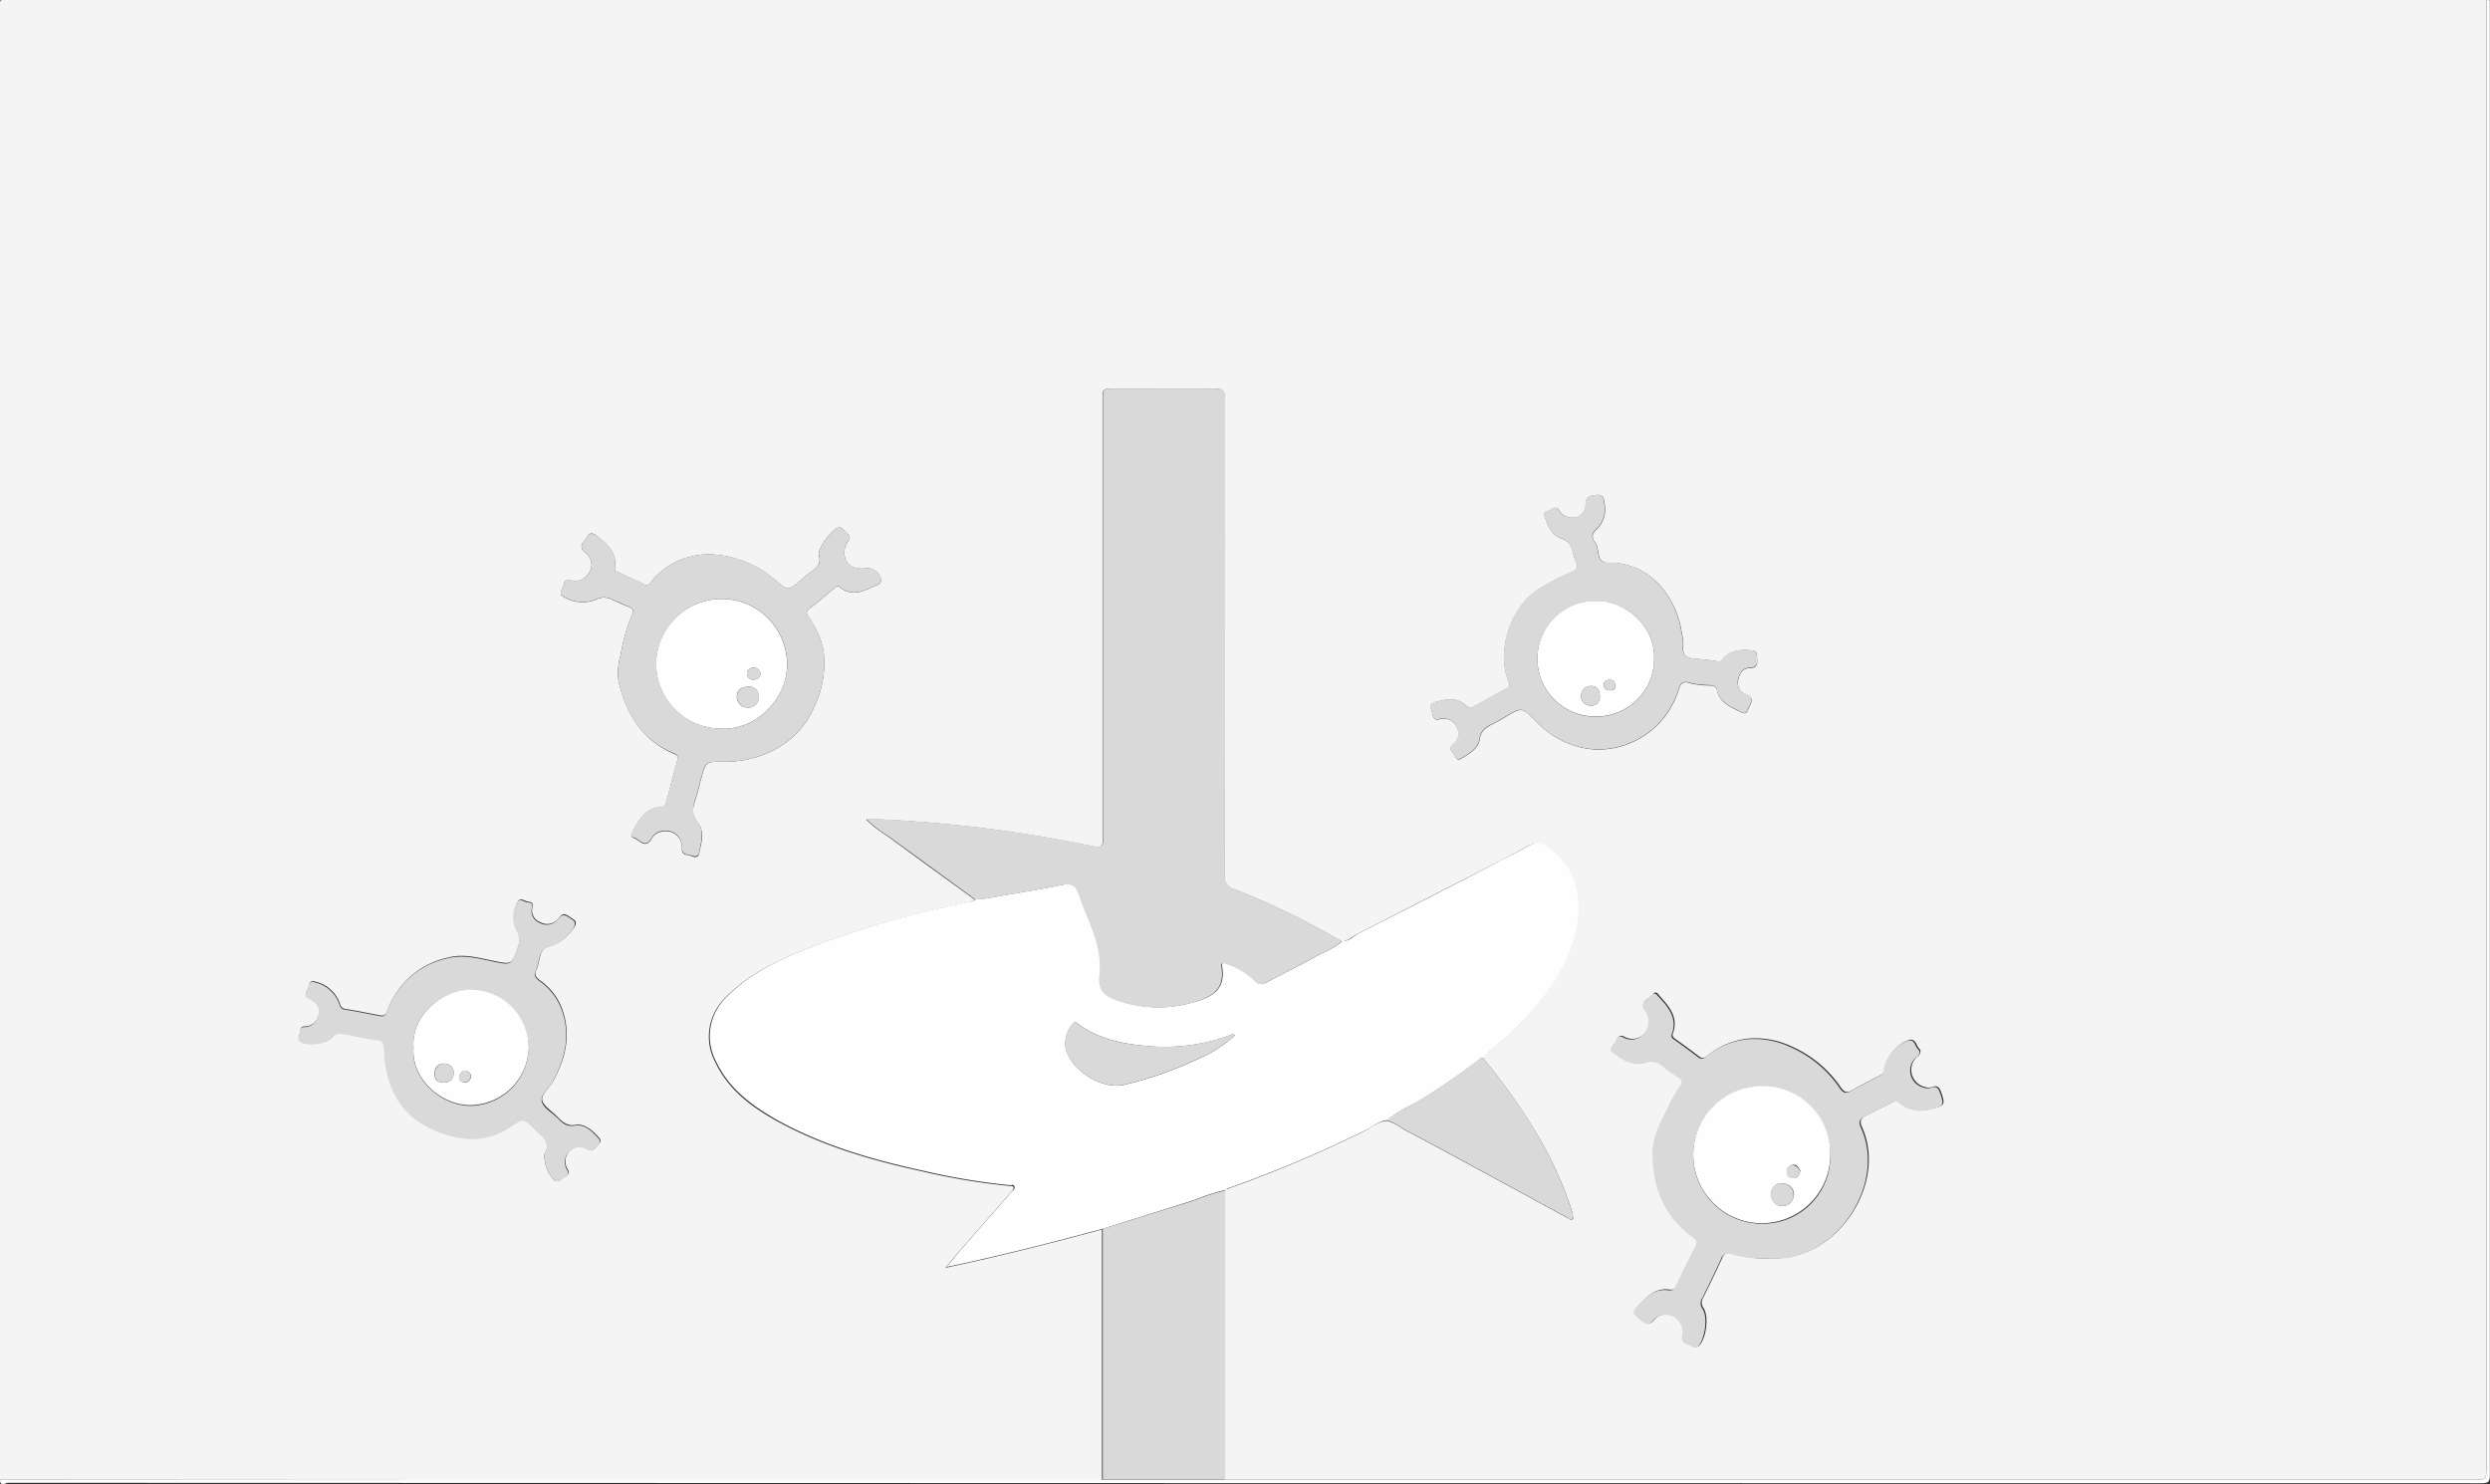
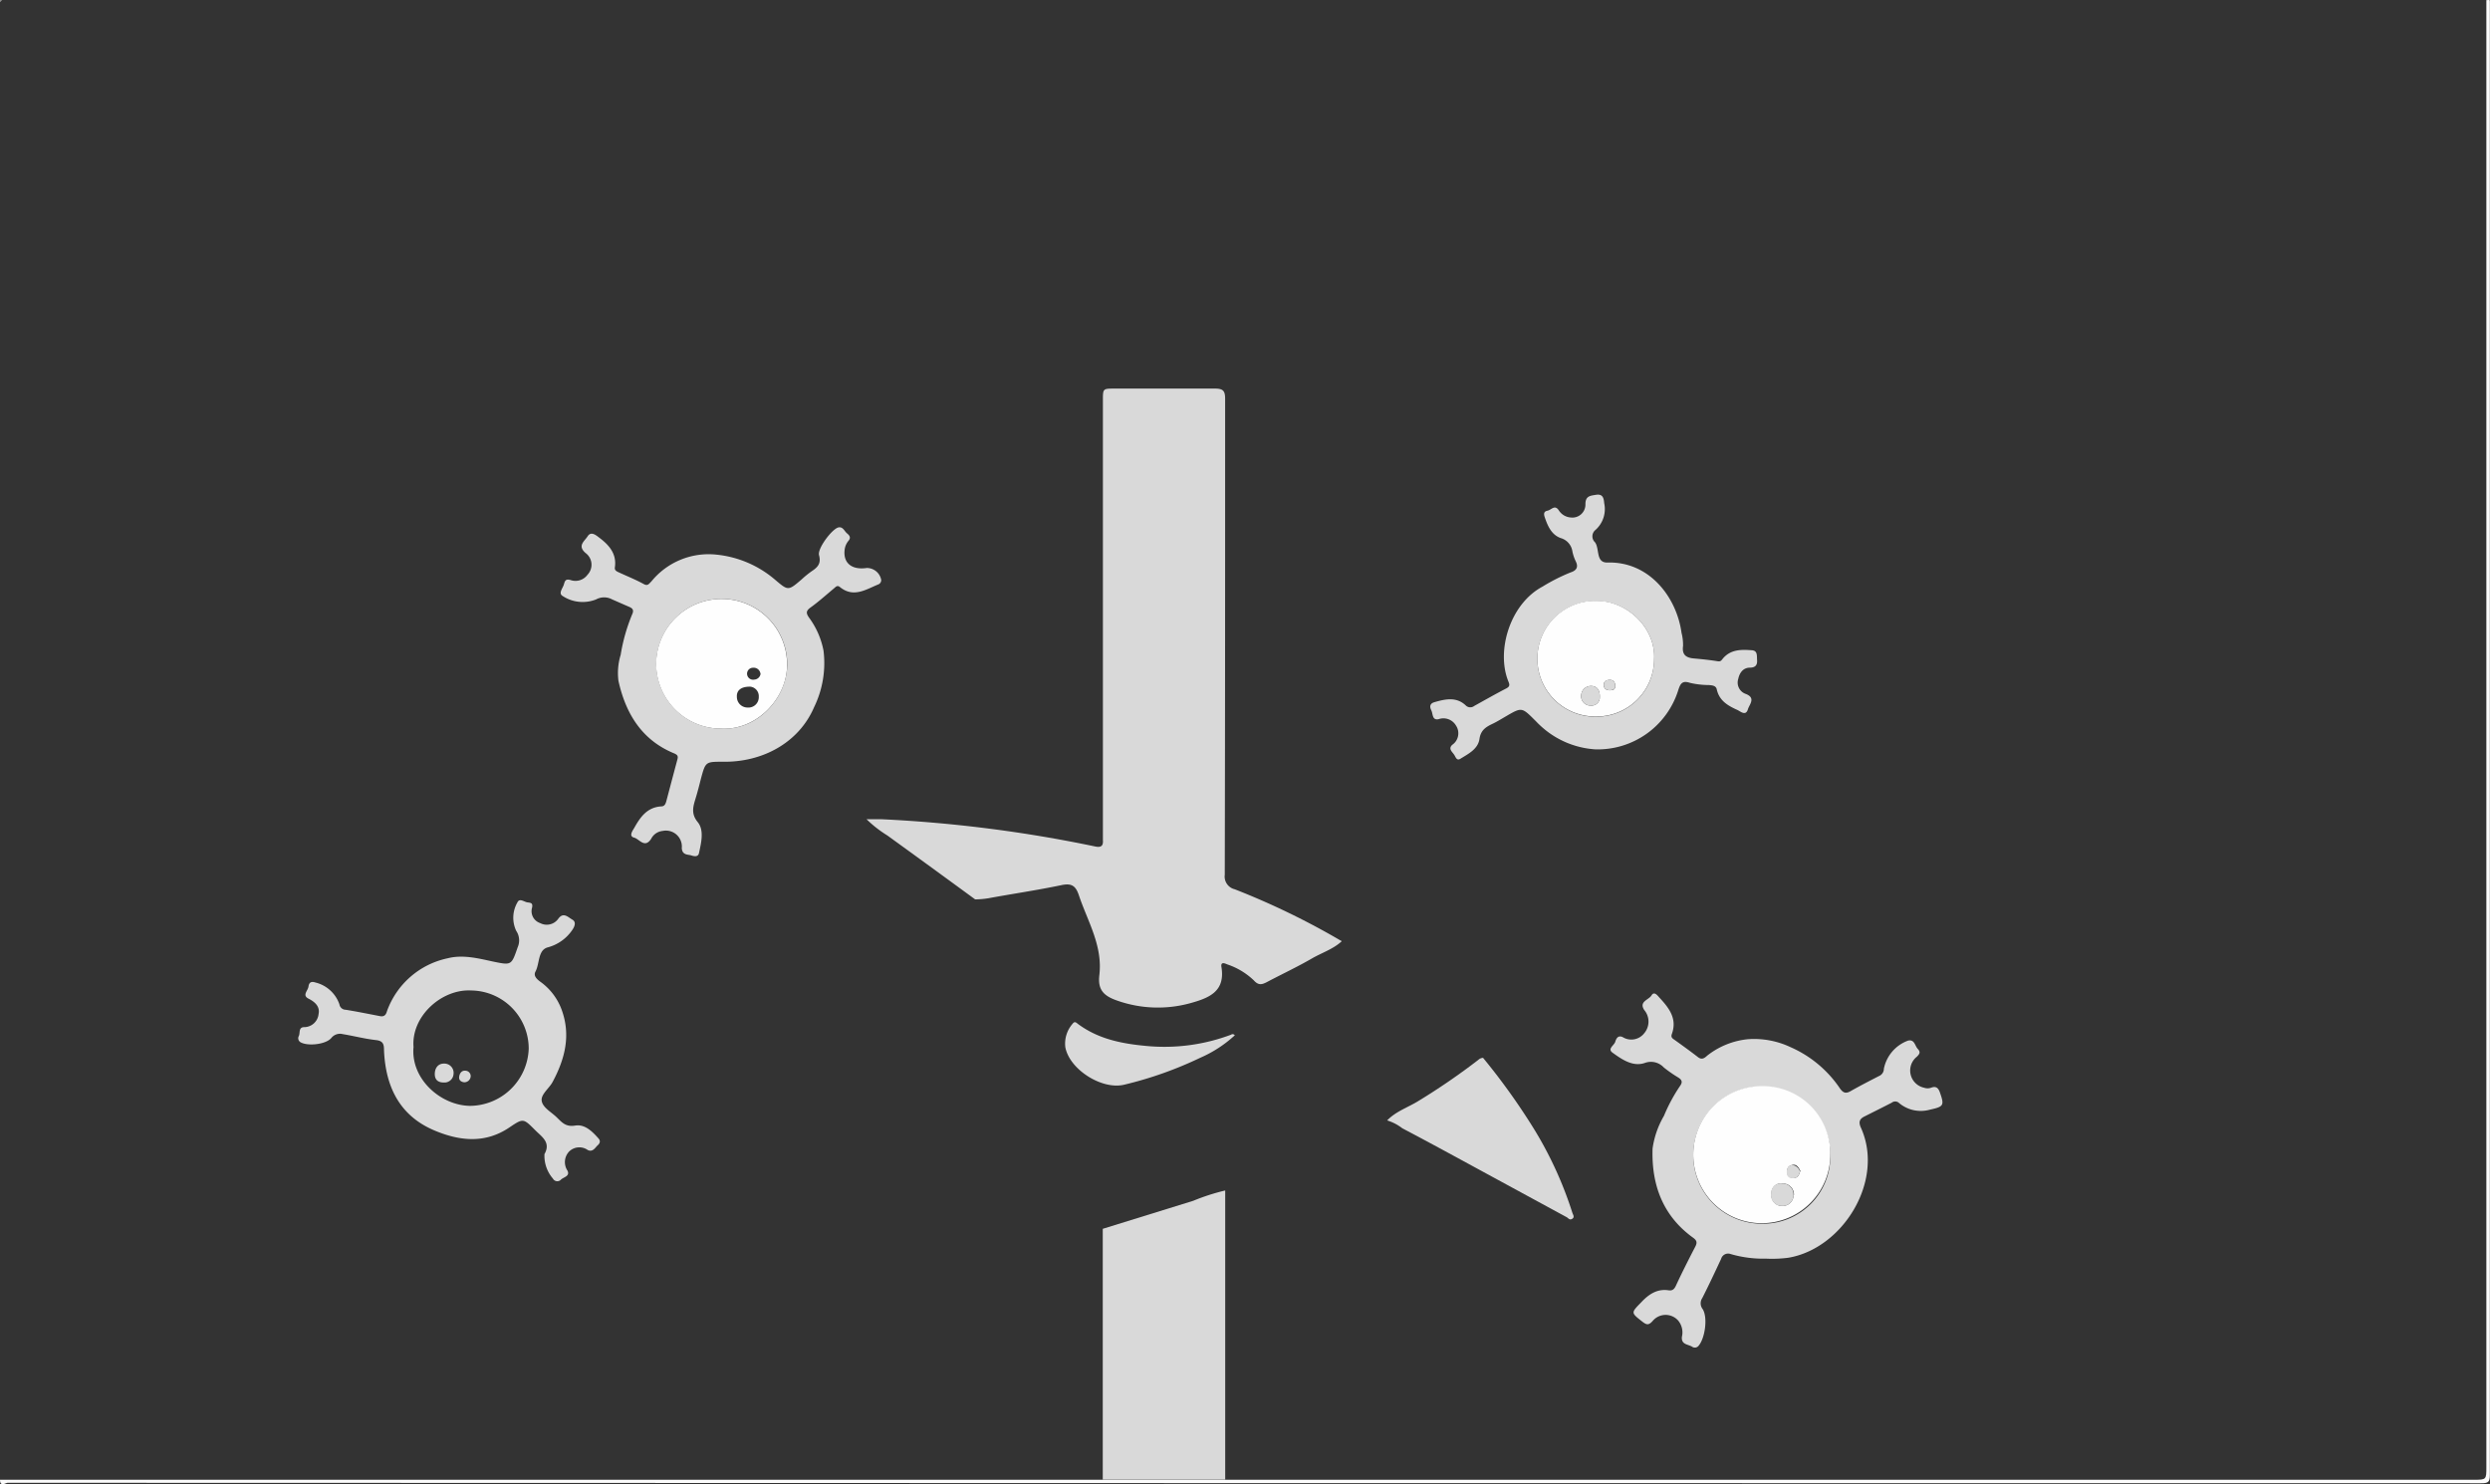
<svg xmlns="http://www.w3.org/2000/svg" viewBox="0 0 342.24 204">
  <rect x="0" y="0" width="342.24" height="204" fill="#333333" stroke="none" />
  <g id="Layer_2" data-name="Layer 2">
    <g id="GRAY_expansion_Image" data-name="GRAY_expansion Image">
-       <path d="M0,203.39V.26L.25,0H341.73V201.66c0,1.73,0,1.73-1.74,1.73H169.78l-1.44,0q0-19.86,0-39.73c.09-.08.17-.19.28-.22a172,172,0,0,0,18.7-7.87c1.08-.53,2-1.42,3.33-1.51a6.55,6.55,0,0,1,2.12,1.08c3.31,1.74,6.6,3.53,9.89,5.32q6.36,3.44,12.7,6.9c.24.13.52.39.77.22s0-.58,0-.87A52.32,52.32,0,0,0,210.72,155a89.94,89.94,0,0,0-6.88-9.58,4.91,4.91,0,0,1,.61-.73,43.81,43.81,0,0,0,6.11-5.84c3-3.54,5.49-7.38,6.13-12.05.55-4-.43-7.68-4-10.22a2.31,2.31,0,0,0-2.77-.24c-1.79,1-3.66,1.94-5.5,2.89q-8.94,4.59-17.88,9.16c-.7.35-1.26,1-2.15,1a103.16,103.16,0,0,0-14.73-7.15,1.8,1.8,0,0,1-1.37-2c0-21.8,0-43.6.05-65.39,0-1.07-.23-1.45-1.38-1.43-4.59.07-9.19,0-13.79,0-1.63,0-1.63,0-1.63,1.59v59.53c0,.32,0,.64,0,1,.07.86-.34,1-1.1.84a186.33,186.33,0,0,0-29.39-3.74c-.57,0-1.14,0-2,0a16.47,16.47,0,0,0,2.87,2.24c4,2.94,8,5.85,12.06,8.78a1.5,1.5,0,0,1-1,.42,127.62,127.62,0,0,0-21.22,6c-4.36,1.68-8.62,3.56-12,7a7.44,7.44,0,0,0-1.47,8.88c1.81,3.84,5,6.2,8.57,8.17,6.24,3.43,13,5.38,19.91,6.88a91.2,91.2,0,0,0,12,2c.19,0,.44,0,.54.16s-.17.49-.34.69c-2.25,2.57-4.5,5.13-6.75,7.71-.7.8-1.38,1.64-2.25,2.68,7.45-1.56,14.48-3.37,21.49-5.25v34.48ZM242.74,173a17.27,17.27,0,0,0,3.18-.22c7.46-1.23,13.3-10.56,10-17.89-.34-.75-.2-1.2.51-1.54,1.25-.63,2.5-1.25,3.74-1.89a.76.76,0,0,1,1,.05,4.64,4.64,0,0,0,4.25.91c1.87-.41,2-.57,1.37-2.34-.24-.66-.56-.93-1.23-.67a1.44,1.44,0,0,1-.94,0,2.42,2.42,0,0,1-1-4.27c.43-.43.44-.73.11-1.08s-.43-1.33-1.32-1.13a5.21,5.21,0,0,0-3.33,3.87,1.07,1.07,0,0,1-.67,1c-1.31.68-2.63,1.35-3.91,2.08-.66.38-1,.23-1.46-.38a15.89,15.89,0,0,0-6.79-5.67,11.73,11.73,0,0,0-5.88-1.09,10.78,10.78,0,0,0-5.37,2.1c-.4.28-.79.88-1.46.37-1.07-.83-2.17-1.62-3.27-2.41-.29-.21-.47-.39-.33-.78.77-2.11-.42-3.57-1.71-5-.27-.29-.62-1-1.09-.3s-1.8.83-1,2a2.47,2.47,0,0,1,0,3.2,2.24,2.24,0,0,1-2.92.55c-.63-.32-.92.19-1.06.62s-1.13,1-.36,1.51c1.29.93,2.77,1.95,4.4,1.41a2.41,2.41,0,0,1,2.63.61,18.09,18.09,0,0,0,2,1.39c.52.33.6.65.23,1.16a23.26,23.26,0,0,0-2.21,4.11,12.23,12.23,0,0,0-1.56,4.48c-.17,5,1.41,9.24,5.58,12.27.55.4.56.71.27,1.26-.92,1.77-1.82,3.55-2.66,5.36-.23.49-.51.68-1,.6-1.61-.24-2.73.6-3.77,1.67-1.41,1.44-1.39,1.41.16,2.63.59.46.87.54,1.43-.08a2.31,2.31,0,0,1,3.5-.07,2.56,2.56,0,0,1,.52,2.25c-.1,1.07.81,1,1.38,1.34a.66.66,0,0,0,.95-.16c.87-1,1.24-3.85.52-5a1.29,1.29,0,0,1-.05-1.51c.9-1.78,1.75-3.58,2.59-5.39a1,1,0,0,1,1.32-.66A16,16,0,0,0,242.74,173ZM99.33,104.7c5.42.1,10.46-2.58,12.56-7.49a13.83,13.83,0,0,0,1.29-7.75,11.14,11.14,0,0,0-2-4.56c-.39-.57-.44-.9.19-1.36,1.13-.81,2.17-1.75,3.24-2.64.24-.2.46-.49.81-.2,1.85,1.51,3.53.38,5.23-.33a.64.64,0,0,0,.46-.63,2,2,0,0,0-2-1.65c-2.11.33-3.31-.76-3-2.69a2.38,2.38,0,0,1,.51-1.06c.33-.43.13-.77-.2-1s-.57-1-1.21-.82c-.87.22-2.88,2.88-2.65,3.8.3,1.15-.2,1.67-1,2.21a13.46,13.46,0,0,0-1.39,1.13c-1.85,1.58-1.84,1.57-3.63.06a14.65,14.65,0,0,0-8.12-3.47,10.14,10.14,0,0,0-8.91,3.7c-.27.3-.42.64-1,.37-1.14-.58-2.31-1.09-3.47-1.63-.29-.13-.6-.27-.54-.68.29-1.94-.89-3.12-2.24-4.16-.43-.33-1-.94-1.5-.12S79.33,75,80.47,76a2,2,0,0,1,.28,3,2.05,2.05,0,0,1-2.35.75c-.65-.17-.82.18-.9.62s-.81,1.22-.15,1.59a5,5,0,0,0,4.58.46,2.31,2.31,0,0,1,2.21,0c.76.36,1.52.7,2.29,1,.46.2.73.42.48,1A24.81,24.81,0,0,0,85.31,90,8.58,8.58,0,0,0,85,93.57c1.05,4.53,3.25,8.2,7.74,10.09.43.19.5.34.38.79-.52,1.87-1,3.76-1.5,5.65-.1.39-.22.79-.73.82-2,.09-2.9,1.48-3.73,3-.22.41-.7,1.08,0,1.29s1.45,1.52,2.34.18a2,2,0,0,1,1.6-1.1,2.19,2.19,0,0,1,2.62,2.35c0,1,.75.8,1.24,1s1,.3,1.12-.29c.31-1.44.83-3-.17-4.27s-.66-2.06-.32-3.17c.28-.91.52-1.84.75-2.76C97,104.7,97,104.7,99.33,104.7ZM74.83,159A4.79,4.79,0,0,0,76,162a.68.68,0,0,0,1.13.08c.35-.39,1.32-.48.94-1.27a2.12,2.12,0,0,1,.23-2.64,2,2,0,0,1,2.54-.21c.71.38,1-.28,1.37-.63s.44-.59.13-.94c-.87-1-2-2-3.22-1.78s-1.89-.48-2.59-1.19-1.81-1.37-2-2.18,1-1.71,1.48-2.6c1.72-3.15,2.55-6.41,1.24-10a8.2,8.2,0,0,0-2.94-3.82c-.51-.37-.94-.82-.64-1.38.59-1.12.32-2.94,1.67-3.32a5.9,5.9,0,0,0,3.39-2.4c.35-.48.71-1,0-1.42s-1.23-1.11-1.94-.1a1.94,1.94,0,0,1-2.47.58,1.72,1.72,0,0,1-1.12-2.12c.14-.66-.31-.69-.64-.73s-1.08-.63-1.37,0a4.21,4.21,0,0,0-.17,3.91,2.35,2.35,0,0,1,.2,2.27c-.87,2.51-.84,2.48-3.46,1.94-2-.41-4.09-1-6.14-.44a11.35,11.35,0,0,0-8.36,7.27c-.2.56-.47.8-1,.68-1.56-.3-3.11-.62-4.68-.87a.88.88,0,0,1-.86-.75,4.65,4.65,0,0,0-3.31-3c-.57-.19-.87,0-.94.56s-.9,1.21,0,1.66,1.59,1.07,1.39,2.1a2,2,0,0,1-2,1.82c-.78,0-.52.78-.71,1.2a.64.64,0,0,0,.29.91c1,.52,3.41.27,4.17-.62a1.52,1.52,0,0,1,1.57-.53c1.53.26,3,.65,4.57.82,1,.11,1.06.61,1.1,1.41.22,5,2.19,9.06,7.07,11.07,3.4,1.4,6.86,1.76,10.16-.47,1.9-1.28,1.91-1.27,3.53.35.9.92,2.22,1.68,1.29,3.32C74.79,158.68,74.83,158.83,74.83,159ZM241.5,90.7c0-.65.05-1.23-.62-1.29-1.44-.11-2.89-.15-4,1.09-.2.23-.3.5-.75.42-1.09-.18-2.2-.29-3.31-.39s-1.62-.55-1.45-1.74a6.79,6.79,0,0,0-.21-1.77c-.67-4.91-4.42-9.84-10.19-9.67-1.62,0-1.05-1.88-1.7-2.78a1.12,1.12,0,0,1,.06-1.7,3.83,3.83,0,0,0,1.2-3.68c-.06-.6-.17-1.31-1.13-1.15-.77.13-1.47.15-1.45,1.28a1.79,1.79,0,0,1-2,1.84,2.12,2.12,0,0,1-1.67-1c-.57-.81-1,0-1.56.07s-.49.52-.35.93c.41,1.2.93,2.38,2.19,2.83a2.23,2.23,0,0,1,1.6,1.83,5.74,5.74,0,0,0,.46,1.36c.41.84.06,1.28-.71,1.53a25.13,25.13,0,0,0-3.84,1.94c-4.54,2.41-6.41,8.92-4.7,13.07.19.45.18.68-.29.93-1.49.77-2.94,1.6-4.41,2.41a.88.88,0,0,1-1.18-.08c-1.31-1.2-2.79-.87-4.28-.44-.68.19-.63.68-.44,1.13s.07,1.4,1,1.21a2,2,0,0,1,2.39.88,1.92,1.92,0,0,1-.52,2.65c-.61.58.07,1,.32,1.44.17.29.32.76.79.48,1.11-.69,2.44-1.33,2.64-2.75.18-1.25,1-1.67,1.89-2.11.57-.28,1.12-.62,1.67-.94,2.24-1.31,2.24-1.32,4.06.5.2.19.38.4.59.59a12.2,12.2,0,0,0,7.72,3.41,11.6,11.6,0,0,0,11.37-8.11c.28-.88.51-1.4,1.62-1a11.71,11.71,0,0,0,2.6.3c.44,0,.95.07,1.07.58.34,1.57,1.53,2.26,2.83,2.84.49.22,1.17.84,1.46-.11.2-.65,1.13-1.56-.33-2.1a1.65,1.65,0,0,1-1-2.07c.17-.82.61-1.53,1.58-1.53S241.55,91.26,241.5,90.7Z" fill="#f4f4f4" />
      <path d="M0,203.39H168.34l1.44,0H340c1.74,0,1.74,0,1.74-1.73V0c.15.1.51-.23.48.24,0,.28,0,.56,0,.84q0,100.82,0,201.64c0,1-.24,1.15-1.18,1.15q-170,0-340-.06C.78,203.83,0,204.42,0,203.39Z" fill="#fcfcfc" />
      <path d="M.25,0,0,.26Q0,0,.25,0Z" fill="#fcfcfc" />
-       <path d="M151.57,168.9c-7,1.88-14,3.69-21.49,5.25.87-1,1.55-1.88,2.25-2.68,2.25-2.58,4.5-5.14,6.75-7.71.17-.2.5-.35.34-.69s-.35-.15-.54-.16a91.2,91.2,0,0,1-12-2c-6.91-1.5-13.67-3.45-19.91-6.88-3.56-2-6.76-4.33-8.57-8.17A7.44,7.44,0,0,1,99.91,137c3.35-3.42,7.61-5.3,12-7a127.62,127.62,0,0,1,21.22-6,1.5,1.5,0,0,0,1-.42,11.88,11.88,0,0,0,1.78-.15c3.36-.62,6.74-1.11,10.08-1.81,1.37-.29,2,.08,2.39,1.37,1.21,3.59,3.3,6.9,2.82,11-.23,2,.54,2.84,2.45,3.5a16.79,16.79,0,0,0,10,.37c2.57-.68,4.9-1.55,4.33-5-.12-.76.49-.48.79-.35a9.75,9.75,0,0,1,3.66,2.2c.67.75,1.16.57,1.85.21,2-1.08,4.14-2.06,6.14-3.22,1.36-.79,2.91-1.27,4.1-2.37.89.07,1.45-.61,2.15-1q9-4.56,17.88-9.16c1.84-1,3.71-1.87,5.5-2.89a2.31,2.31,0,0,1,2.77.24c3.54,2.54,4.52,6.17,4,10.22-.64,4.67-3.11,8.51-6.13,12.05a43.81,43.81,0,0,1-6.11,5.84,4.91,4.91,0,0,0-.61.73,1,1,0,0,0-.64.27,91.43,91.43,0,0,1-8.23,5.65c-1.43.89-3.1,1.42-4.31,2.68-1.3.09-2.25,1-3.33,1.51a172,172,0,0,1-18.7,7.87c-.11,0-.19.14-.28.21a29.31,29.31,0,0,0-4.4,1.42Zm18.15-26.6a.37.37,0,0,0-.49-.07,26,26,0,0,1-11.59,1.55c-3.38-.32-6.61-.95-9.41-3-.26-.19-.47-.47-.78-.05a4.15,4.15,0,0,0-1,3.19c.55,3.08,5,5.93,8.1,5.18a52.15,52.15,0,0,0,10.45-3.7A17,17,0,0,0,169.72,142.3Z" fill="#fefefe" />
      <path d="M184.42,129.37c-1.19,1.1-2.74,1.58-4.1,2.37-2,1.16-4.1,2.14-6.14,3.22-.69.36-1.18.54-1.85-.21a9.75,9.75,0,0,0-3.66-2.2c-.3-.13-.91-.41-.79.35.57,3.42-1.76,4.29-4.33,5a16.79,16.79,0,0,1-10-.37c-1.91-.66-2.68-1.53-2.45-3.5.48-4.06-1.61-7.37-2.82-11-.44-1.29-1-1.66-2.39-1.37-3.34.7-6.72,1.19-10.08,1.81a11.88,11.88,0,0,1-1.78.15c-4-2.93-8-5.84-12.06-8.78a16.47,16.47,0,0,1-2.87-2.24c.81,0,1.38,0,2,0a186.33,186.33,0,0,1,29.39,3.74c.76.17,1.17,0,1.1-.84,0-.32,0-.64,0-1V55c0-1.59,0-1.59,1.63-1.59,4.6,0,9.2,0,13.79,0,1.15,0,1.38.36,1.38,1.43,0,21.79,0,43.59-.05,65.39a1.8,1.8,0,0,0,1.37,2A103.16,103.16,0,0,1,184.42,129.37Z" fill="#d9d9d9" />
      <path d="M151.57,168.9,164,165.05a29.31,29.31,0,0,1,4.4-1.42q0,19.88,0,39.74H151.57Z" fill="#d9d9d9" />
      <path d="M242.74,173a16,16,0,0,1-4.86-.63,1,1,0,0,0-1.32.66c-.84,1.81-1.69,3.61-2.59,5.39a1.29,1.29,0,0,0,.05,1.51c.72,1.11.35,3.93-.52,5a.66.66,0,0,1-.95.16c-.57-.33-1.48-.27-1.38-1.34a2.56,2.56,0,0,0-.52-2.25,2.31,2.31,0,0,0-3.5.07c-.56.62-.84.54-1.43.08-1.55-1.22-1.57-1.19-.16-2.63,1-1.07,2.16-1.91,3.77-1.67.49.08.77-.11,1-.6.84-1.81,1.74-3.59,2.66-5.36.29-.55.28-.86-.27-1.26-4.17-3-5.75-7.29-5.58-12.27a12.23,12.23,0,0,1,1.56-4.48,23.26,23.26,0,0,1,2.21-4.11c.37-.51.29-.83-.23-1.16a18.09,18.09,0,0,1-2-1.39,2.41,2.41,0,0,0-2.63-.61c-1.63.54-3.11-.48-4.4-1.41-.77-.54.21-1,.36-1.51s.43-.94,1.06-.62a2.24,2.24,0,0,0,2.92-.55,2.47,2.47,0,0,0,0-3.2c-.76-1.17.63-1.38,1-2s.82,0,1.09.3c1.29,1.4,2.48,2.86,1.71,5-.14.39,0,.57.33.78,1.1.79,2.2,1.58,3.27,2.41.67.51,1.06-.09,1.46-.37a10.78,10.78,0,0,1,5.37-2.1,11.73,11.73,0,0,1,5.88,1.09,15.89,15.89,0,0,1,6.79,5.67c.43.61.8.76,1.46.38,1.28-.73,2.6-1.4,3.91-2.08a1.07,1.07,0,0,0,.67-1,5.21,5.21,0,0,1,3.33-3.87c.89-.2.93.71,1.32,1.13s.32.65-.11,1.08a2.42,2.42,0,0,0,1,4.27,1.44,1.44,0,0,0,.94,0c.67-.26,1,0,1.23.67.63,1.77.5,1.93-1.37,2.34a4.64,4.64,0,0,1-4.25-.91.76.76,0,0,0-1-.05c-1.24.64-2.49,1.26-3.74,1.89-.71.34-.85.79-.51,1.54,3.32,7.33-2.52,16.66-10,17.89A17.27,17.27,0,0,1,242.74,173Zm8.83-14.18a9.42,9.42,0,1,0-9.38,9.38A9.24,9.24,0,0,0,251.57,158.78Z" fill="#d9d9d9" />
      <path d="M99.33,104.7c-2.36,0-2.36,0-3,2.37-.23.92-.47,1.85-.75,2.76-.34,1.11-.59,2.06.32,3.17s.48,2.83.17,4.27c-.13.59-.75.41-1.12.29s-1.19,0-1.24-1a2.19,2.19,0,0,0-2.62-2.35,2,2,0,0,0-1.6,1.1c-.89,1.34-1.62,0-2.34-.18s-.26-.88,0-1.29c.83-1.49,1.77-2.88,3.73-3,.51,0,.63-.43.73-.82.5-1.89,1-3.78,1.5-5.65.12-.45,0-.6-.38-.79C88.24,101.77,86,98.1,85,93.57A8.58,8.58,0,0,1,85.31,90a24.81,24.81,0,0,1,1.6-5.61c.25-.58,0-.8-.48-1-.77-.33-1.53-.67-2.29-1a2.31,2.31,0,0,0-2.21,0,5,5,0,0,1-4.58-.46c-.66-.37,0-1.06.15-1.59s.25-.79.9-.62A2.05,2.05,0,0,0,80.75,79a2,2,0,0,0-.28-3c-1.14-1-.14-1.6.3-2.29s1.07-.21,1.5.12c1.35,1,2.53,2.22,2.24,4.16-.06.41.25.55.54.68,1.16.54,2.33,1,3.47,1.63.53.27.68-.07,1-.37a10.14,10.14,0,0,1,8.91-3.7,14.65,14.65,0,0,1,8.12,3.47c1.79,1.51,1.78,1.52,3.63-.06a13.46,13.46,0,0,1,1.39-1.13c.82-.54,1.32-1.06,1-2.21-.23-.92,1.78-3.58,2.65-3.8.64-.15.83.51,1.21.82s.53.6.2,1a2.38,2.38,0,0,0-.51,1.06c-.33,1.93.87,3,3,2.69a2,2,0,0,1,2,1.65.64.64,0,0,1-.46.63c-1.7.71-3.38,1.84-5.23.33-.35-.29-.57,0-.81.2-1.07.89-2.11,1.83-3.24,2.64-.63.46-.58.79-.19,1.36a11.14,11.14,0,0,1,2,4.56,13.83,13.83,0,0,1-1.29,7.75C109.79,102.12,104.75,104.8,99.33,104.7Zm-.25-4.55c5,.28,9-4.13,9.12-8.66a9,9,0,1,0-18-.35A8.94,8.94,0,0,0,99.08,100.15Z" fill="#d9d9d9" />
      <path d="M74.83,159c0-.12,0-.27,0-.36.93-1.64-.39-2.4-1.29-3.32-1.62-1.62-1.63-1.63-3.53-.35-3.3,2.23-6.76,1.87-10.16.47-4.88-2-6.85-6-7.07-11.07,0-.8-.09-1.3-1.1-1.41-1.53-.17-3-.56-4.57-.82a1.52,1.52,0,0,0-1.57.53c-.76.89-3.16,1.14-4.17.62a.64.64,0,0,1-.29-.91c.19-.42-.07-1.18.71-1.2a2,2,0,0,0,2-1.82c.2-1-.48-1.64-1.39-2.1s-.07-1.1,0-1.66.37-.75.94-.56a4.65,4.65,0,0,1,3.31,3,.88.88,0,0,0,.86.75c1.57.25,3.12.57,4.68.87.58.12.85-.12,1-.68a11.35,11.35,0,0,1,8.36-7.27c2.05-.52,4.12,0,6.14.44,2.62.54,2.59.57,3.46-1.94a2.35,2.35,0,0,0-.2-2.27,4.21,4.21,0,0,1,.17-3.91c.29-.63.92-.06,1.37,0s.78.07.64.73a1.72,1.72,0,0,0,1.12,2.12,1.94,1.94,0,0,0,2.47-.58c.71-1,1.37-.22,1.94.1s.33.94,0,1.42a5.9,5.9,0,0,1-3.39,2.4c-1.35.38-1.08,2.2-1.67,3.32-.3.56.13,1,.64,1.38a8.2,8.2,0,0,1,2.94,3.82c1.31,3.54.48,6.8-1.24,10-.49.89-1.64,1.7-1.48,2.6s1.25,1.47,2,2.18,1.25,1.41,2.59,1.19,2.35.8,3.22,1.78c.31.35.17.68-.13.94s-.66,1-1.37.63a2,2,0,0,0-2.54.21,2.12,2.12,0,0,0-.23,2.64c.38.79-.59.88-.94,1.27A.68.68,0,0,1,76,162,4.79,4.79,0,0,1,74.83,159Zm-18-15c-.34,4.31,3.71,7.92,7.74,8a8.14,8.14,0,0,0,8.1-7.86,8,8,0,0,0-7.9-8C60.7,135.91,56.49,139.7,56.84,143.94Z" fill="#d9d9d9" />
      <path d="M241.5,90.7c.05.56-.1,1.07-1,1.07s-1.41.71-1.58,1.53a1.65,1.65,0,0,0,1,2.07c1.46.54.53,1.45.33,2.1-.29,1-1,.33-1.46.11-1.3-.58-2.49-1.27-2.83-2.84-.12-.51-.63-.54-1.07-.58a11.71,11.71,0,0,1-2.6-.3c-1.11-.37-1.34.15-1.62,1A11.6,11.6,0,0,1,219.28,103a12.2,12.2,0,0,1-7.72-3.41c-.21-.19-.39-.4-.59-.59-1.82-1.82-1.82-1.81-4.06-.5-.55.32-1.1.66-1.67.94-.93.44-1.71.86-1.89,2.11-.2,1.42-1.53,2.06-2.64,2.75-.47.28-.62-.19-.79-.48-.25-.45-.93-.86-.32-1.44a1.92,1.92,0,0,0,.52-2.65,2,2,0,0,0-2.39-.88c-.91.19-.76-.73-1-1.21s-.24-.94.44-1.13c1.49-.43,3-.76,4.28.44a.88.88,0,0,0,1.18.08c1.47-.81,2.92-1.64,4.41-2.41.47-.25.48-.48.29-.93-1.71-4.15.16-10.66,4.7-13.07a25.13,25.13,0,0,1,3.84-1.94c.77-.25,1.12-.69.71-1.53a5.74,5.74,0,0,1-.46-1.36,2.23,2.23,0,0,0-1.6-1.83c-1.26-.45-1.78-1.63-2.19-2.83-.14-.41-.21-.82.35-.93s1-.88,1.56-.07a2.12,2.12,0,0,0,1.67,1,1.79,1.79,0,0,0,2-1.84c0-1.13.68-1.15,1.45-1.28,1-.16,1.07.55,1.13,1.15a3.83,3.83,0,0,1-1.2,3.68,1.12,1.12,0,0,0-.06,1.7c.65.9.08,2.82,1.7,2.78,5.77-.17,9.52,4.76,10.19,9.67a6.79,6.79,0,0,1,.21,1.77c-.17,1.19.36,1.64,1.45,1.74s2.22.21,3.31.39c.45.08.55-.19.75-.42,1.09-1.24,2.54-1.2,4-1.09C241.55,89.47,241.47,90.05,241.5,90.7Zm-14.15-.08c.24-4.15-3.5-7.93-7.73-8a7.95,7.95,0,1,0-.2,15.89A7.91,7.91,0,0,0,227.35,90.62Z" fill="#d9d9d9" />
      <path d="M190.66,154c1.21-1.26,2.88-1.79,4.31-2.68a91.43,91.43,0,0,0,8.23-5.65,1,1,0,0,1,.64-.27,89.94,89.94,0,0,1,6.88,9.58,52.32,52.32,0,0,1,5.38,11.67c.08.29.38.63,0,.87s-.53-.09-.77-.22q-6.35-3.45-12.7-6.9c-3.29-1.79-6.58-3.58-9.89-5.32A6.55,6.55,0,0,0,190.66,154Z" fill="#d9d9d9" />
      <path d="M169.72,142.3a17,17,0,0,1-4.75,3.09,52.15,52.15,0,0,1-10.45,3.7c-3.06.75-7.55-2.1-8.1-5.18a4.15,4.15,0,0,1,1-3.19c.31-.42.52-.14.78.05,2.8,2.06,6,2.69,9.41,3a26,26,0,0,0,11.59-1.55A.37.37,0,0,1,169.72,142.3Z" fill="#d9d9d9" />
      <path d="M251.57,158.78a9.42,9.42,0,1,1-9.28-9.49A9.26,9.26,0,0,1,251.57,158.78Zm-5,5.49a1.52,1.52,0,0,0-1.54-1.6,1.33,1.33,0,0,0-1.55,1.4,1.47,1.47,0,0,0,1.44,1.69A1.51,1.51,0,0,0,246.52,164.27Zm.9-3.28c-.22-.47-.5-1-1.09-.88s-.77.49-.75,1,.37.82.93.8S247.28,161.49,247.42,161Z" fill="#fefefe" />
      <path d="M99.08,100.15a8.94,8.94,0,0,1-8.9-9,9,9,0,1,1,18,.35C108.13,96,104,100.43,99.08,100.15Zm4-5.77c-1.33,0-1.85.59-1.8,1.41a1.46,1.46,0,0,0,1.47,1.46,1.42,1.42,0,0,0,1.54-1.48A1.31,1.31,0,0,0,103.1,94.38Zm1.44-1.79a.93.93,0,0,0-1-.81.82.82,0,0,0-.84.82.83.83,0,0,0,1,.81A.92.92,0,0,0,104.54,92.59Z" fill="#fefefe" />
-       <path d="M56.84,143.94c-.35-4.24,3.86-8,7.94-7.9a8,8,0,0,1,7.9,8,8.14,8.14,0,0,1-8.1,7.86C60.55,151.86,56.5,148.25,56.84,143.94ZM61,148.79a1.25,1.25,0,0,0,1.34-1.19A1.27,1.27,0,0,0,61,146.19c-.83,0-1.27.56-1.27,1.41S60.14,148.76,61,148.79Zm2.82,0a.88.88,0,0,0,.9-.76.74.74,0,0,0-.69-.83c-.51-.07-.81.3-.88.77S63.28,148.69,63.79,148.76Z" fill="#fefefe" />
      <path d="M227.35,90.62a7.91,7.91,0,0,1-7.93,7.86,7.95,7.95,0,1,1,.2-15.89C223.85,82.69,227.59,86.47,227.35,90.62Zm-7.48,5.45c.12-1.21-.38-1.74-1.09-1.78a1.34,1.34,0,0,0-1.45,1.29,1.27,1.27,0,0,0,1.31,1.4A1.14,1.14,0,0,0,219.87,96.07Zm1.44-2.62c-.52,0-.86.17-.88.66s.3.77.82.77.75-.14.76-.58S221.8,93.46,221.31,93.45Z" fill="#fefefe" />
      <path d="M246.52,164.27a1.51,1.51,0,0,1-1.65,1.49,1.47,1.47,0,0,1-1.44-1.69,1.33,1.33,0,0,1,1.55-1.4A1.52,1.52,0,0,1,246.52,164.27Z" fill="#d9d9d9" />
      <path d="M247.42,161c-.14.5-.32.92-.91.95s-.92-.19-.93-.8.22-1,.75-1S247.2,160.52,247.42,161Z" fill="#d9d9d9" />
-       <path d="M103.1,94.38a1.31,1.31,0,0,1,1.21,1.39,1.42,1.42,0,0,1-1.54,1.48,1.46,1.46,0,0,1-1.47-1.46C101.25,95,101.77,94.38,103.1,94.38Z" fill="#d9d9d9" />
-       <path d="M104.54,92.59a.92.92,0,0,1-.87.82.83.83,0,0,1-1-.81.82.82,0,0,1,.84-.82A.93.93,0,0,1,104.54,92.59Z" fill="#d9d9d9" />
      <path d="M61,148.79c-.83,0-1.25-.41-1.24-1.19s.44-1.42,1.27-1.41a1.27,1.27,0,0,1,1.31,1.41A1.25,1.25,0,0,1,61,148.79Z" fill="#d9d9d9" />
      <path d="M63.79,148.76c-.51-.07-.75-.36-.67-.82s.37-.84.88-.77a.74.74,0,0,1,.69.83A.88.88,0,0,1,63.79,148.76Z" fill="#d9d9d9" />
      <path d="M219.87,96.07a1.14,1.14,0,0,1-1.23.91,1.27,1.27,0,0,1-1.31-1.4,1.34,1.34,0,0,1,1.45-1.29C219.49,94.33,220,94.86,219.87,96.07Z" fill="#d9d9d9" />
      <path d="M221.31,93.45c.49,0,.7.38.7.85s-.37.57-.76.58-.85-.22-.82-.77S220.79,93.45,221.31,93.45Z" fill="#d9d9d9" />
    </g>
  </g>
</svg>